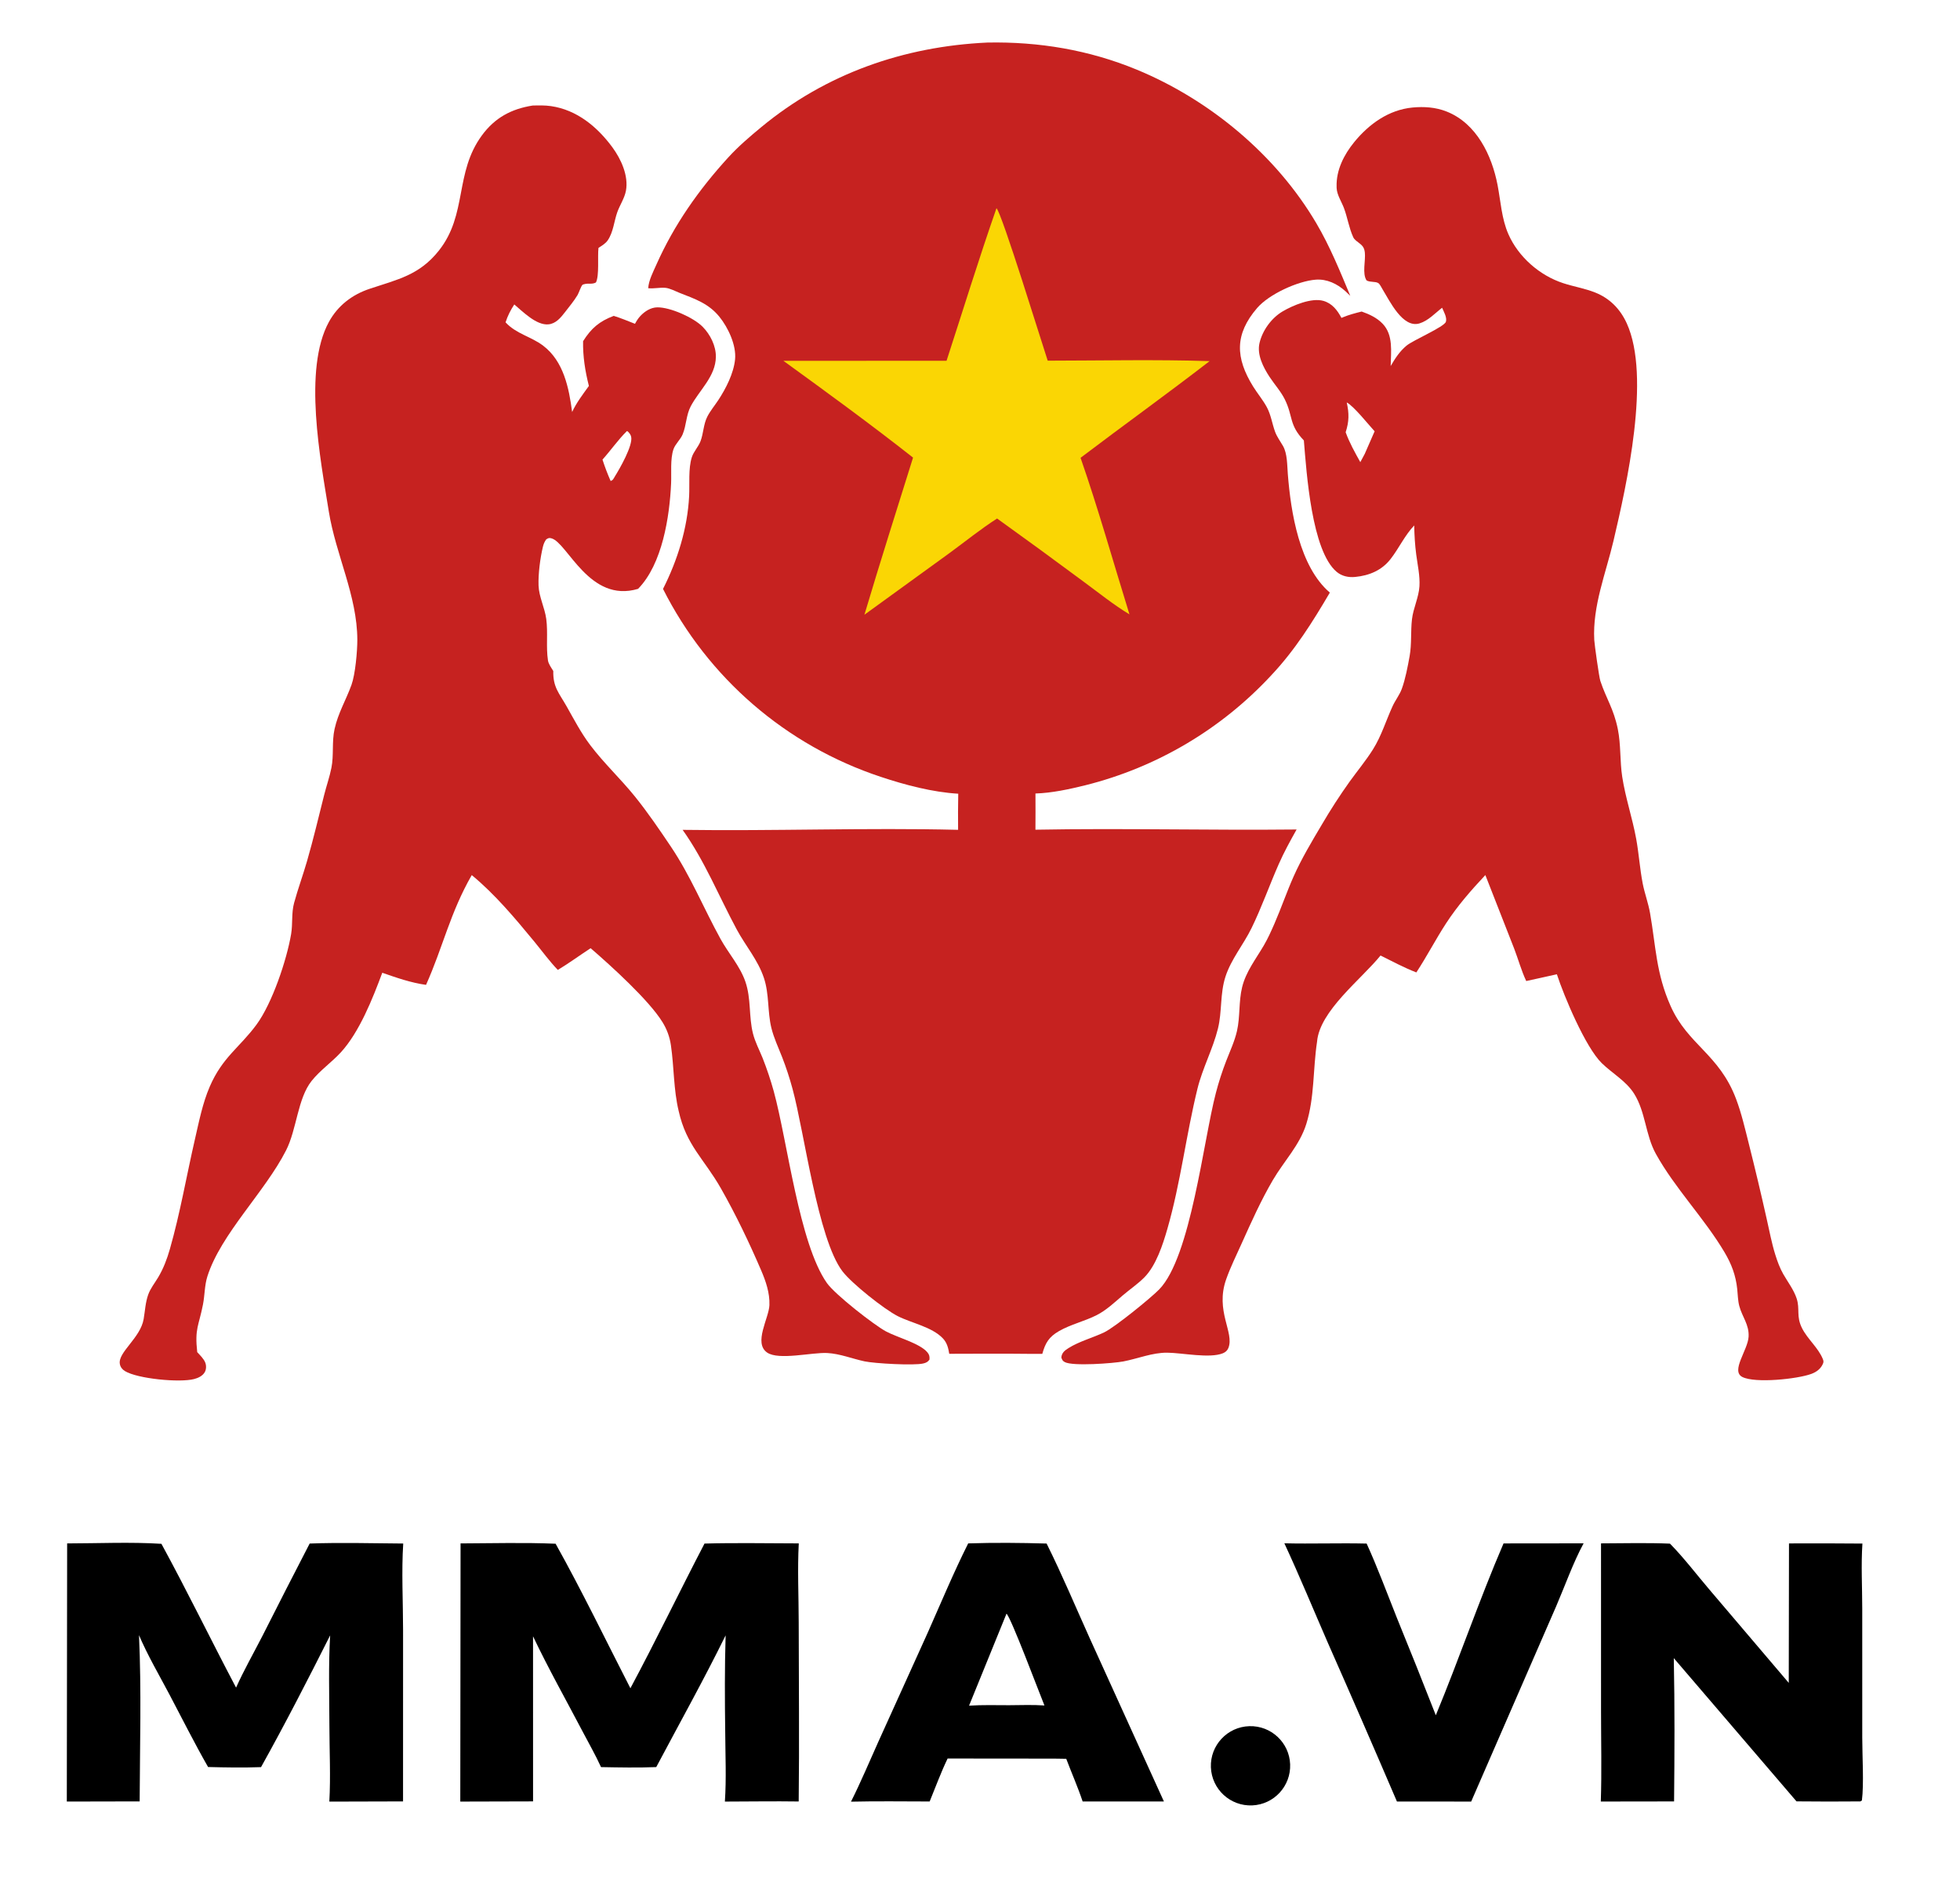
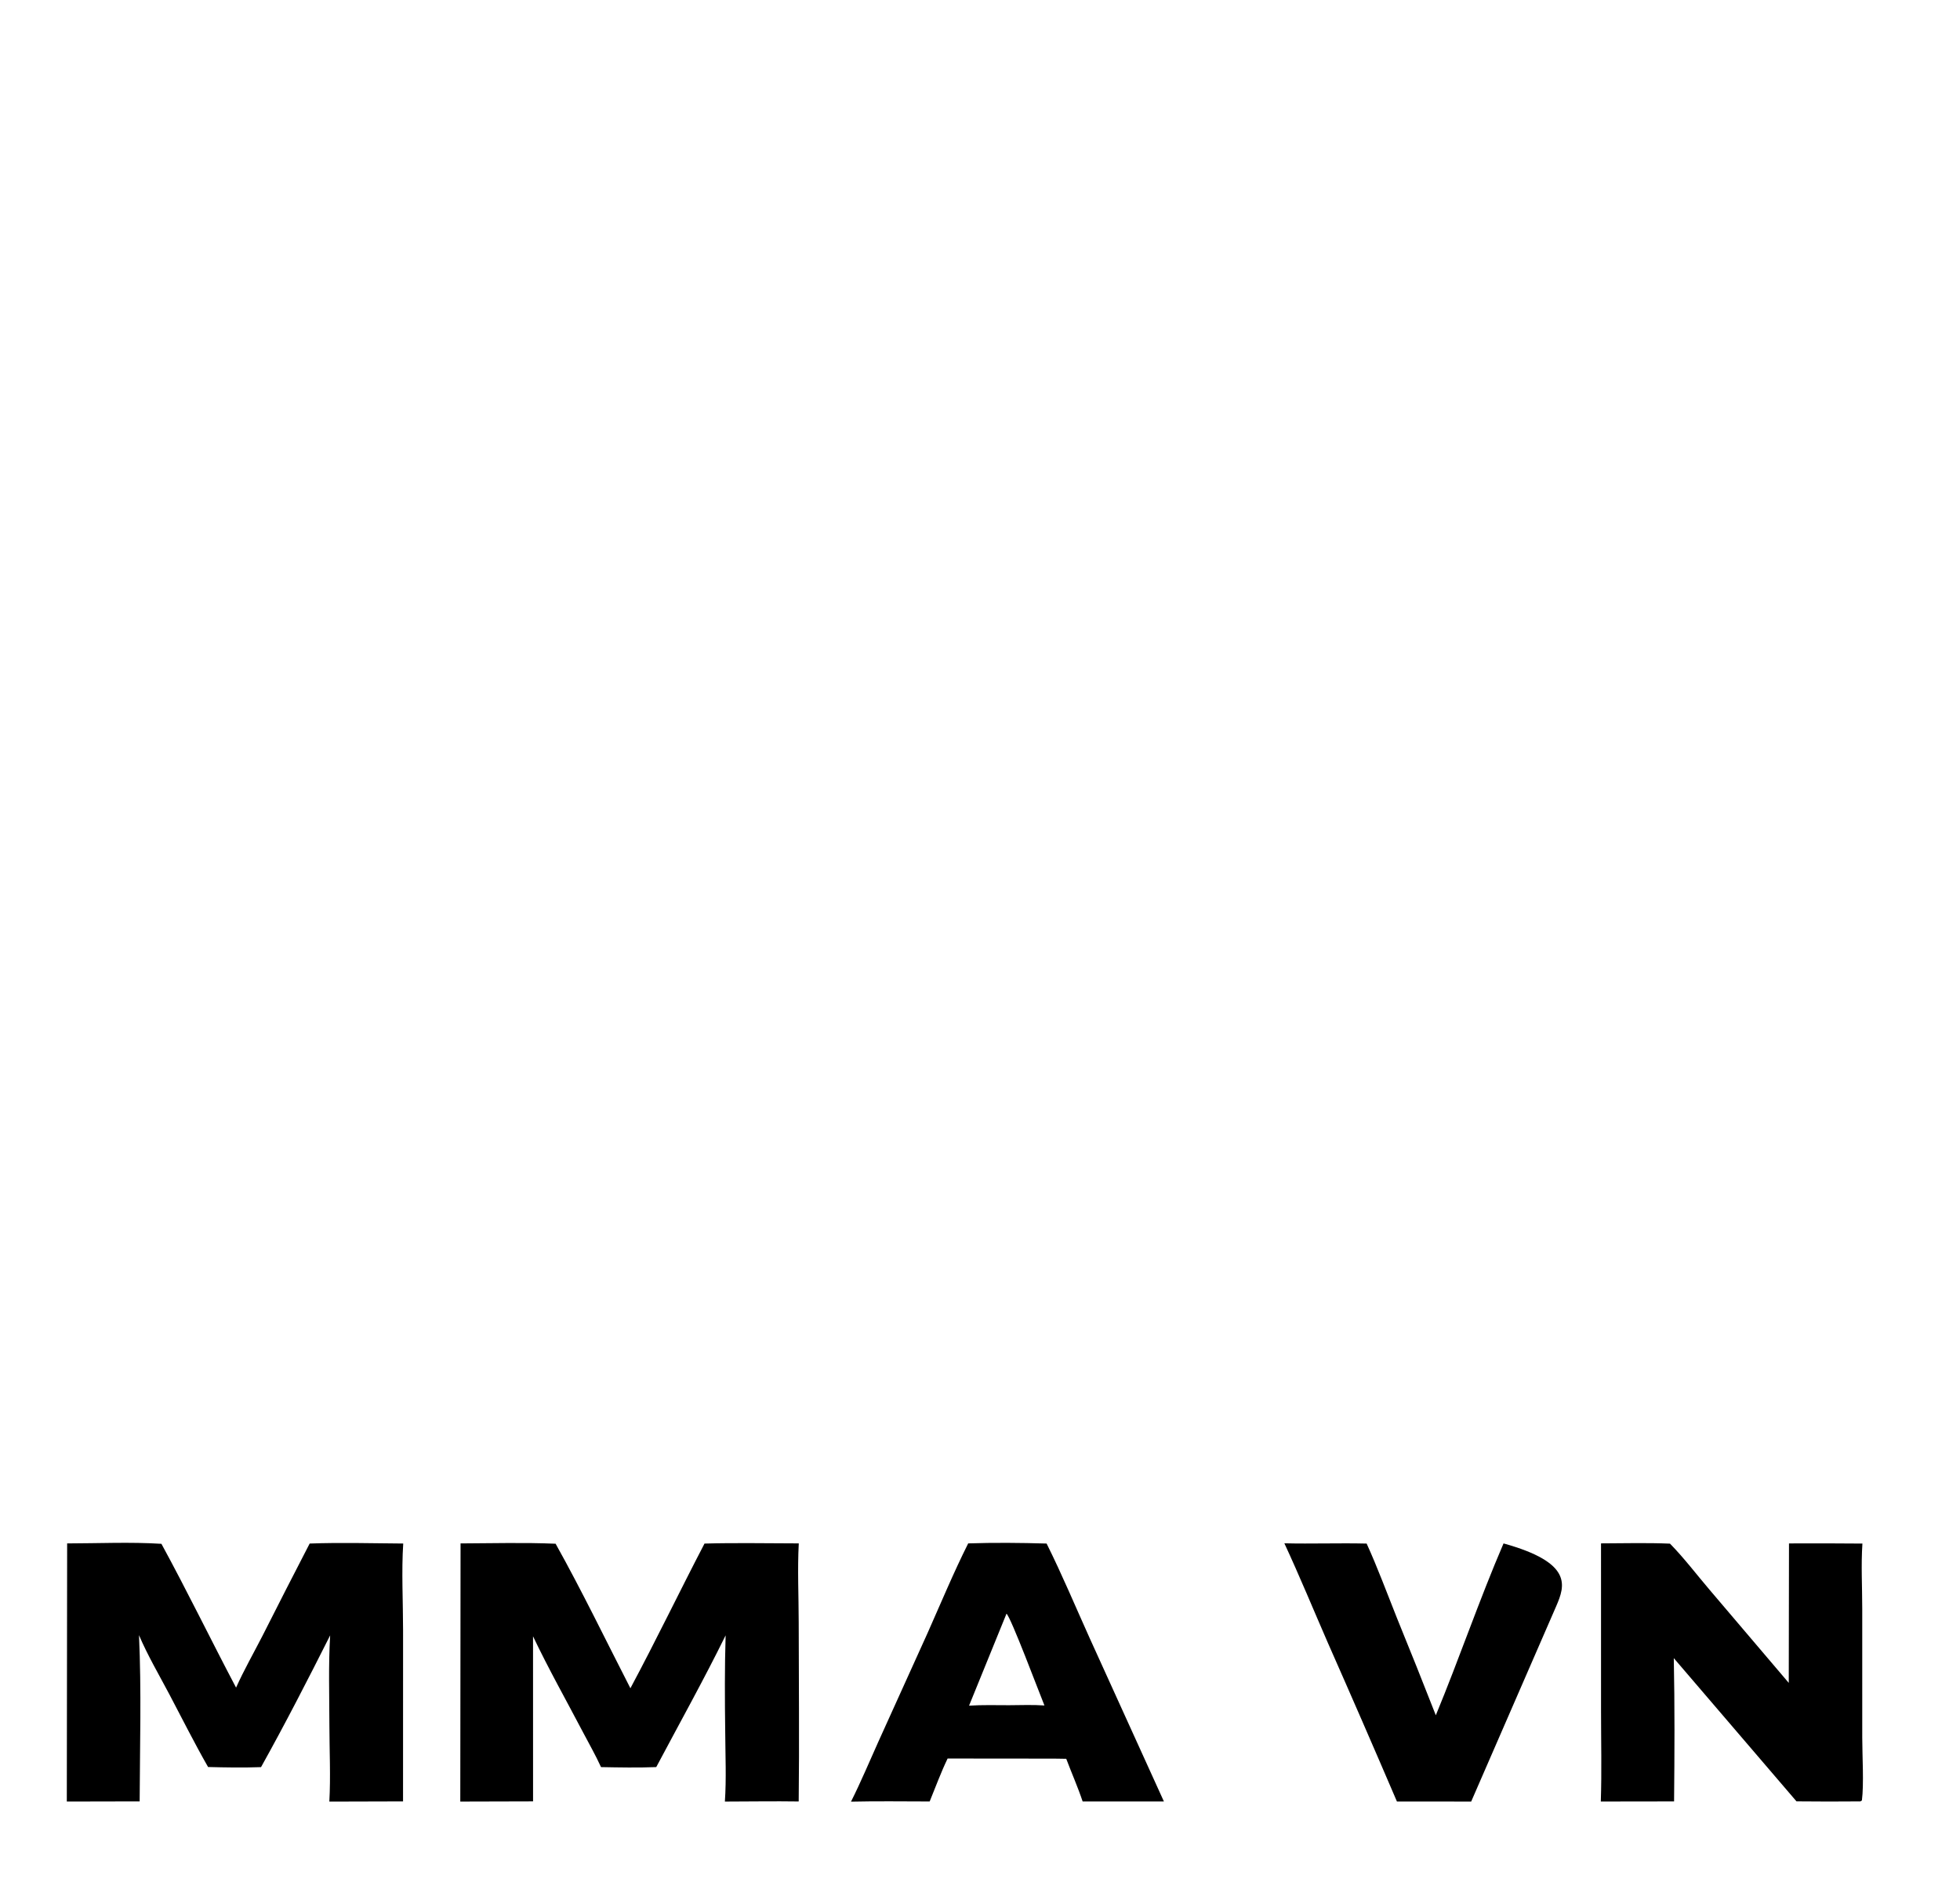
<svg xmlns="http://www.w3.org/2000/svg" version="1.1" style="display: block;" viewBox="0 0 2048 1974" width="857" height="826">
-   <path transform="translate(0,0)" fill="rgb(198,34,32)" d="M 1031.75 44.476 C 1085.49 43.444 1137.75 52.163 1187.54 72.682 C 1263.88 104.145 1333.4 161.888 1375.45 233.354 C 1389.76 257.672 1400.08 283.21 1410.92 309.153 C 1409.22 307.502 1407.49 305.877 1405.73 304.277 C 1397.27 296.6 1386.44 291.411 1374.8 292.306 C 1356.07 293.745 1326.02 307.489 1313.6 321.916 C 1289.92 349.432 1290.83 374.02 1309.43 404.008 C 1313.98 411.346 1319.65 418.023 1323.75 425.638 C 1328.03 433.572 1329.25 442.753 1332.31 451.182 C 1334.27 456.557 1337.79 461.192 1340.62 466.126 C 1345.22 474.144 1344.93 486.26 1345.64 495.276 C 1348.76 535.168 1357.65 592.086 1389.57 619.378 C 1371.43 650.221 1353.23 679.363 1328.57 705.575 C 1276.32 762.029 1208.75 802.041 1134.13 820.721 C 1117.44 824.86 1099.15 828.825 1081.95 829.358 C 1082.11 841.961 1081.95 854.582 1081.93 867.187 C 1172.85 865.5 1263.9 867.956 1354.84 866.968 C 1348.25 878.732 1341.69 890.633 1336.25 902.978 C 1326.43 925.218 1318.39 948.246 1307.7 970.119 C 1299.3 987.28 1286.4 1002.52 1280.48 1020.83 C 1274.7 1038.68 1277.05 1057.23 1272.64 1075.06 C 1267.36 1096.41 1256.51 1116.41 1251.2 1138.05 C 1239.35 1186.36 1233.59 1236.44 1219.83 1284.27 C 1215.08 1300.79 1208.01 1322.75 1195.67 1335.16 C 1188.87 1342 1180.44 1347.72 1173.07 1354.01 C 1164.54 1361.29 1155.93 1369.48 1145.84 1374.6 C 1133.24 1380.99 1118.79 1384.21 1106.56 1391.24 C 1095.98 1397.33 1092.25 1403.67 1089.1 1415.03 L 1073.25 1415.01 C 1046.14 1414.67 1018.99 1414.95 991.871 1414.97 C 990.891 1408.99 989.535 1403.4 985.223 1398.86 C 973.79 1386.81 952.627 1382.98 938.052 1375.6 C 923.932 1368.45 889.898 1341.41 880.271 1328.75 C 854.452 1294.8 840.54 1183.63 828.126 1138.11 C 825.096 1126.86 821.462 1115.77 817.241 1104.9 C 813.343 1094.9 808.488 1084.69 805.963 1074.24 C 801.812 1057.07 803.897 1039.19 798.178 1022.06 C 791.939 1003.36 779.078 988.676 769.869 971.579 C 751.034 936.605 736.455 899.956 713.26 867.351 C 809.137 868.711 905.243 864.997 1001.11 867.317 C 1000.98 854.737 1001.03 842.156 1001.27 829.577 C 974.42 828.003 945.798 820.448 920.334 811.952 C 821.44 779.239 739.587 708.588 692.774 615.536 C 707.909 585.533 718.337 552.313 720.058 518.57 C 720.697 506.036 719.095 489.735 722.859 477.935 C 724.768 471.952 729.711 467.051 731.954 461.157 C 735.093 452.903 734.984 443.395 739.075 435.435 C 742.145 429.459 746.798 423.85 750.514 418.22 C 758.483 406.147 766.661 390.111 768.07 375.507 C 769.487 360.812 760.855 342.418 751.687 331.099 C 740.431 317.201 726.299 312.472 710.264 306.19 C 705.802 304.442 699.967 301.244 695.198 300.838 C 689.251 300.331 683.268 301.862 677.281 301.236 C 677.846 292.965 682.389 284.345 685.732 276.813 C 704.325 234.929 730.223 198.158 761.064 164.426 C 771.545 152.963 783.549 142.699 795.506 132.811 C 863.17 76.863 944.506 48.499 1031.75 44.476 z" />
-   <path transform="translate(0,0)" fill="rgb(250,214,4)" d="M 1041.22 217.611 C 1046.91 222.892 1088.65 358.748 1094.75 376.97 C 1151.04 376.908 1207.67 375.633 1263.92 377.431 C 1219.51 411.79 1173.82 444.559 1129.08 478.503 C 1147.79 532.336 1163.28 587.657 1180.17 642.113 C 1163.41 632.028 1147.72 619.312 1131.97 607.736 C 1102.1 585.562 1072.07 563.625 1041.85 541.928 C 1024.71 552.951 1008.33 566.209 991.863 578.245 L 903.217 642.518 C 919.575 587.617 936.92 532.958 954.04 478.287 C 909.908 443.519 864.062 410.135 818.582 377.132 L 989.058 377.056 C 1006.36 323.868 1022.8 270.433 1041.22 217.611 z" />
-   <path transform="translate(0,0)" fill="rgb(198,34,32)" d="M 556.498 110.304 C 562.934 110.146 569.335 109.985 575.724 110.91 C 602.718 114.819 624.072 132.497 639.865 153.963 C 648.925 166.277 656.948 183.751 654.014 199.436 C 652.567 207.172 647.68 214.253 645.029 221.656 C 641.549 231.378 640.931 242.549 634.959 251.259 C 632.656 254.618 628.682 256.883 625.333 259.095 C 624.235 268.111 626.341 288.055 622.683 295.218 C 618.956 297.314 615.374 296.006 611.483 296.771 C 611.361 296.795 609.046 297.321 608.674 297.649 C 607.043 299.088 604.826 306.151 603.442 308.436 C 599.679 314.646 594.745 320.581 590.309 326.314 C 585.848 332.078 580.771 338.314 572.981 339.016 C 560.397 340.149 546.399 325.811 537.347 318.205 C 533.446 324.177 530.44 330.114 528.231 336.903 C 539.382 349.013 554.923 351.74 567.523 361.312 C 588.962 377.598 594.491 405.53 597.798 430.6 C 602.336 420.813 609.041 412.109 615.31 403.383 C 611.4 387.858 608.948 372.626 609.251 356.599 C 617.72 343.13 626.299 335.79 641.277 330.149 C 648.818 332.487 656.148 335.556 663.498 338.432 C 665.07 335.438 666.855 332.63 669.191 330.16 C 673.69 325.403 679.941 321.36 686.682 321.236 C 700.167 320.989 724.645 331.87 734.159 341.504 C 742.105 349.55 748.151 361.479 748.005 372.973 C 747.745 393.535 730.608 407.834 721.751 424.633 C 716.886 433.859 717.224 444.567 713.252 454.047 C 710.918 459.616 705.529 464.078 703.657 469.655 C 700.209 479.926 701.7 494.292 701.222 505.107 C 699.681 540.041 692.044 589.62 666.712 615.461 C 615.879 630.696 593.08 567.338 576.236 562.663 C 573.544 561.916 572.994 562.434 570.734 563.732 C 568.934 566.281 567.996 568.477 567.259 571.517 C 564.419 583.222 562.3 599.903 562.712 611.916 C 563.12 623.819 569.2 635.15 570.772 647.014 C 572.663 661.294 570.41 675.974 572.534 690.243 C 573.092 693.992 576.157 698.098 578.103 701.312 C 577.728 718.406 584.221 724.408 592.182 738.513 C 599.969 752.311 607.143 766.108 616.727 778.796 C 630.999 797.69 648.362 813.877 663.21 832.253 C 676.672 848.915 688.85 866.862 700.813 884.613 C 721.479 915.277 735.184 949.269 752.936 981.485 C 761.179 996.443 773.223 1009.74 778.833 1026 C 784.992 1043.86 782.26 1062.34 786.772 1080.25 C 788.955 1088.92 793.411 1097.36 796.767 1105.64 C 801.26 1117 805.153 1128.6 808.43 1140.38 C 822.97 1193.57 834.976 1299.68 864.019 1340.99 C 872.488 1353.03 913.08 1384.67 925.556 1391.46 C 937.18 1397.78 961.047 1403.91 968.992 1413.4 C 971.122 1415.94 971.465 1417.9 971.186 1421.11 C 969.372 1423.56 967.684 1424.35 964.801 1425.06 C 955.117 1427.46 913.688 1425.07 903.387 1422.87 C 890.367 1420.09 877.77 1414.87 864.356 1414.15 C 848.676 1413.31 813.645 1422 801.584 1413.68 C 787.04 1403.66 803.485 1377.65 803.958 1364.04 C 804.404 1351.22 800.138 1338.97 795.147 1327.36 C 782.723 1298.45 768.786 1269.37 753.23 1242.02 C 735.64 1211.11 717.197 1197.33 709.147 1161.29 C 703.712 1138.76 704.365 1115.3 701.02 1092.48 C 699.793 1083.86 696.764 1075.58 692.133 1068.2 C 678.091 1045.39 638.386 1009.41 617.142 991.05 C 605.624 998.561 594.659 1006.63 582.863 1013.76 C 574.121 1004.71 566.516 994.152 558.508 984.432 C 538.448 960.087 517.321 934.754 492.908 914.633 C 470.245 954.114 462.974 989.492 445.142 1029.37 C 429.205 1027.13 414.53 1021.97 399.417 1016.7 C 389.427 1043.52 375.479 1078.94 355.92 1100.11 C 346.403 1110.41 334.417 1118.7 325.66 1129.66 C 310.859 1148.19 310.165 1180.13 298.9 1202.32 C 276.862 1245.73 230.8 1289.64 216.684 1333.99 C 213.647 1343.53 213.965 1353.66 212.061 1363.41 C 207.666 1385.92 203.286 1388.39 206.044 1413.23 C 208.953 1416.45 212.939 1420.18 214.481 1424.26 C 215.612 1427.26 215.568 1431.11 214.028 1433.97 C 211.841 1438.02 207.138 1440.23 202.883 1441.34 C 187.774 1445.31 143.655 1441.12 130.443 1433 C 127.678 1431.3 125.768 1428.83 125.178 1425.6 C 122.965 1413.46 146.723 1398.49 150.077 1378.62 C 151.521 1370.07 151.908 1361.28 154.852 1353.05 C 157.155 1346.61 161.772 1340.89 165.254 1335.04 C 170.811 1325.7 174.511 1315.87 177.491 1305.44 C 188.241 1267.82 194.864 1228.85 203.647 1190.73 C 207.876 1172.38 211.631 1153.08 219.115 1135.74 C 232.482 1104.78 250.583 1094.7 268.15 1070.69 C 284.402 1048.47 299.532 1003.53 304.156 976.339 C 305.997 965.512 304.348 954.391 307.275 943.69 C 311.292 929.007 316.563 914.675 320.786 900.05 C 327.442 876.996 332.907 853.79 338.773 830.552 C 341.136 821.192 344.406 811.91 346.282 802.448 C 348.9 789.248 346.591 775.391 349.556 761.974 C 353.271 745.161 361.51 731.675 367.24 715.821 C 371.22 704.809 373.373 680.661 373.343 668.699 C 373.228 622.591 350.812 579.754 343.571 534.722 C 334.82 480.311 316.474 385.978 343.699 336.364 C 353.022 319.374 367.92 307.954 386.174 301.863 C 415.461 292.091 438.152 287.629 458.511 261.971 C 488.664 223.97 474.661 180.791 503.567 141.447 C 517.1 123.025 534.227 113.853 556.498 110.304 z M 638.007 502.661 C 640.546 502.085 641.213 499.943 642.543 497.821 C 647.393 490.088 661.472 465.6 659.493 456.549 C 658.964 454.131 657.624 452.682 656.004 450.954 L 655.015 450.571 C 645.725 459.768 638.237 470.649 629.518 480.372 C 631.993 488.014 634.77 495.312 638.007 502.661 z" />
-   <path transform="translate(0,0)" fill="rgb(198,34,32)" d="M 1475.88 112.393 C 1488 111.232 1500.15 112.05 1511.56 116.559 C 1542.87 128.941 1558.9 162.374 1564.86 193.573 C 1568.11 210.583 1569.07 228.653 1576.1 244.677 C 1586.55 268.53 1608.73 287.913 1633.41 295.974 C 1644.32 299.538 1655.95 301.434 1666.61 305.648 C 1682.06 311.751 1693 322.926 1699.84 337.971 C 1725.19 393.763 1699.72 506.778 1685.93 565.376 C 1677.99 599.121 1663.93 633.521 1665.87 668.932 C 1666.14 673.772 1670.9 707.689 1672.19 711.585 C 1678.45 730.521 1686.16 740.668 1690.49 762.102 C 1693.8 778.446 1692.56 795.42 1695.08 811.871 C 1698.41 833.667 1705.69 854.895 1709.66 876.623 C 1712.5 892.129 1713.48 907.991 1716.49 923.449 C 1718.53 933.885 1722.36 943.961 1724.18 954.432 C 1730.27 989.399 1730.45 1017.25 1745.55 1051.3 C 1763.63 1092.08 1796.31 1101.65 1814 1148.46 C 1819.75 1163.69 1823.42 1179.77 1827.4 1195.53 C 1833.96 1221.58 1840.17 1247.71 1846.03 1273.92 C 1848.87 1286.3 1851.21 1299.12 1854.99 1311.23 C 1857.18 1318.25 1859.76 1325.4 1863.44 1331.8 C 1868.15 1340 1874.31 1348 1877.31 1357.03 C 1881.07 1368.34 1876.6 1375.61 1883.03 1388.3 C 1888.84 1399.76 1899.84 1408.55 1904.66 1420.32 C 1905.53 1422.44 1905.68 1423.54 1904.66 1425.73 C 1902.23 1430.97 1897.85 1434.1 1892.53 1436.04 C 1878.03 1441.33 1834.25 1445.99 1820.68 1439.23 C 1808.18 1432.99 1826.34 1411.23 1827.13 1397.14 C 1827.85 1384.37 1820.43 1376.5 1817.39 1364.92 C 1815.94 1359.43 1815.85 1353.06 1815.26 1347.38 C 1813.76 1332.94 1809.28 1321.12 1801.86 1308.64 C 1780.63 1272.94 1750.32 1242.24 1730.23 1205.98 C 1719.33 1186.32 1719.54 1162.16 1707.51 1143.1 C 1699.09 1129.76 1684.76 1121.97 1673.67 1111.14 C 1656.64 1094.49 1634.25 1041.18 1626.8 1018.29 C 1616.17 1020.79 1605.43 1022.9 1594.78 1025.36 C 1589.67 1014.53 1586.47 1002.64 1582.17 991.462 L 1552.06 914.601 C 1537.12 930.548 1522.98 946.691 1511.03 965.048 C 1500.11 981.818 1490.95 999.636 1479.95 1016.37 C 1467.13 1011.38 1454.85 1004.83 1442.54 998.681 C 1422.51 1023.47 1378.75 1056.62 1376.19 1088.88 C 1371.83 1117.55 1373.71 1146.66 1364.97 1174.74 C 1358.04 1196.99 1341.66 1213.55 1330.09 1233.3 C 1317.59 1254.65 1307.57 1277.07 1297.44 1299.6 C 1291.86 1312.01 1285.8 1324.21 1281.25 1337.06 C 1269.46 1370.33 1290.01 1392.67 1283.56 1408.85 C 1282.47 1411.6 1280.49 1413.32 1277.79 1414.42 C 1263.96 1420.04 1235.33 1413.96 1219.66 1413.81 C 1204.11 1413.66 1188.91 1420.06 1173.75 1422.96 C 1163.63 1424.9 1120.88 1428.17 1112.55 1423.61 C 1110.12 1422.29 1109.95 1421.29 1108.98 1418.86 C 1109.46 1413.9 1112.45 1411.55 1116.43 1409.04 C 1127.67 1401.95 1141.71 1398.29 1153.76 1392.56 C 1164.77 1387.33 1202.58 1356.61 1211.32 1347.6 C 1244.25 1313.66 1257.4 1192.22 1270.47 1142.34 C 1273.43 1130.97 1277.05 1119.77 1281.29 1108.81 C 1285.24 1098.62 1290.08 1088.28 1292.52 1077.6 C 1295.93 1062.7 1294.22 1046.91 1297.9 1031.82 C 1301.88 1015.5 1312.25 1002.4 1320.59 988.134 C 1324.86 980.834 1328.24 973.258 1331.62 965.523 C 1338.76 949.147 1344.55 932.102 1351.79 915.856 C 1360.04 897.336 1370.93 879.136 1381.28 861.722 C 1390.24 846.398 1399.88 831.483 1410.18 817.024 C 1418.27 805.785 1427.3 794.933 1434.66 783.207 C 1443.46 769.203 1448.28 753.021 1455.15 738.054 C 1457.96 731.95 1462.44 726.277 1464.73 720.058 C 1468.44 709.984 1471.04 696.346 1472.96 685.61 C 1475.18 673.146 1473.93 659.969 1475.38 647.339 C 1476.72 635.644 1482.49 624.374 1483.2 612.766 C 1483.86 601.936 1481.25 590.411 1479.84 579.681 C 1478.51 569.514 1477.9 559.431 1477.73 549.183 C 1467.75 559.652 1461.83 573.001 1453.01 584.317 C 1443.76 596.186 1430.75 601.577 1416.04 603.011 C 1409.04 603.693 1402.12 602.264 1396.65 597.646 C 1370.57 575.629 1365.26 494.638 1362.42 460.354 C 1346.77 444.032 1351.29 435.398 1342.64 417.689 C 1338.5 409.191 1331.71 401.778 1326.52 393.855 C 1319.96 383.828 1313.21 370.747 1316.08 358.488 C 1319.18 345.251 1328.63 332.32 1340.25 325.463 C 1350.9 319.177 1370.54 310.903 1382.87 314.481 C 1392.04 317.145 1397.41 324.223 1401.7 332.259 L 1403.33 331.594 C 1409.71 328.935 1416.11 327.284 1422.82 325.617 C 1430.87 328.457 1438.72 332.063 1444.72 338.344 C 1456.05 350.202 1453.42 367.578 1453.13 382.576 C 1457.8 374.57 1462.45 367.324 1469.62 361.323 C 1476.7 355.412 1509.16 341.726 1510.84 336.29 C 1512.2 331.907 1508.6 325.69 1506.87 321.671 C 1499.41 327.39 1492.52 335.167 1483.27 338.008 C 1465.77 343.38 1452.16 314.59 1444.72 302.518 C 1443.65 300.773 1441.83 296.878 1440.17 295.873 C 1436.92 293.908 1431.78 295.28 1427.95 293.094 C 1423.16 285.862 1427.13 272.345 1426.12 263.712 C 1425.31 256.775 1421.79 255.545 1416.89 251.467 C 1415.65 250.433 1414.67 249.347 1413.98 247.868 C 1409.64 238.49 1407.99 227.24 1404.31 217.484 C 1401.79 210.792 1397.06 203.823 1396.66 196.636 C 1396.63 196.128 1396.64 195.619 1396.63 195.11 C 1396.13 177.735 1404.31 161.69 1415.05 148.515 C 1430.47 129.615 1451.12 114.772 1475.88 112.393 z M 1406.09 451.778 C 1410.07 462.796 1415.72 472.82 1421.41 483.024 L 1426.04 474.381 L 1436.35 450.784 C 1430.14 444.022 1414.55 424.439 1407.22 420.62 C 1409.77 432.054 1409.75 440.549 1406.09 451.778 z" />
  <path transform="translate(0,0)" fill="rgb(0,0,0)" d="M 736.126 1613.31 C 768.9 1612.41 801.83 1613.09 834.622 1613.13 C 833.192 1640.37 834.53 1668.42 834.559 1695.74 C 834.625 1758.1 835.279 1820.53 834.549 1882.88 C 808.867 1882.5 783.109 1882.95 757.419 1882.98 C 759.051 1858.95 757.895 1834.34 757.77 1810.25 C 757.311 1776.7 757.165 1742.79 758.192 1709.26 C 735.361 1755.68 709.967 1801.23 685.695 1846.93 C 666.586 1847.69 647.117 1847.31 627.993 1846.95 C 622.359 1834.56 615.435 1822.49 609.111 1810.43 C 591.676 1777.18 573.074 1744.14 556.95 1710.25 L 556.977 1882.78 L 480.928 1882.98 L 481.217 1613.15 C 514.224 1613.04 547.566 1612.09 580.532 1613.48 C 607.972 1662.56 632.981 1714.43 658.691 1764.54 C 685.436 1714.61 709.971 1663.54 736.126 1613.31 z" />
  <path transform="translate(0,0)" fill="rgb(0,0,0)" d="M 323.537 1613.29 C 355.99 1612.09 388.819 1613.05 421.31 1613.27 C 419.396 1641.88 421.148 1674.89 421.146 1703.87 L 421.114 1882.8 L 344.096 1883.01 C 345.561 1856.78 344.208 1829.8 344.157 1803.5 C 344.108 1772.2 343.07 1740.5 344.944 1709.27 C 321.732 1755.4 297.867 1801.87 272.727 1846.97 C 254.392 1847.63 235.723 1847.34 217.383 1846.85 C 203.219 1822.1 190.372 1796.34 177.05 1771.12 C 166.265 1750.71 154.272 1730.29 145.202 1709.05 C 147.825 1766.68 146.118 1825.07 145.893 1882.79 L 69.772 1882.95 L 70.119 1613.15 C 102.716 1613.11 136.121 1611.54 168.633 1613.57 C 195.632 1663.07 220.317 1713.98 246.633 1763.87 C 254.872 1745.51 265.074 1727.64 274.254 1709.71 C 290.514 1677.48 306.942 1645.34 323.537 1613.29 z" />
  <path transform="translate(0,0)" fill="rgb(0,0,0)" d="M 1672.93 1613.11 C 1696.88 1613.05 1721.07 1612.37 1745 1613.39 C 1759.61 1628.28 1772.72 1645.6 1786.27 1661.51 L 1869.11 1758.93 L 1869.35 1613.16 C 1894.92 1613.03 1920.5 1613.08 1946.07 1613.31 C 1944.57 1635.64 1945.89 1658.94 1945.89 1681.37 L 1945.9 1816.4 C 1945.91 1835.02 1947.72 1864.88 1945.54 1881.8 L 1943.94 1882.8 C 1921.69 1883.01 1899.44 1883 1877.19 1882.76 L 1748.97 1733.06 C 1750 1782.88 1749.75 1832.99 1749.27 1882.82 L 1672.71 1882.93 C 1673.75 1851.43 1672.95 1819.69 1672.95 1788.16 L 1672.93 1613.11 z" />
  <path transform="translate(0,0)" fill="rgb(0,0,0)" d="M 1011.66 1613.14 C 1038.74 1612.24 1066.53 1612.49 1093.6 1613.29 C 1109.74 1645.7 1123.87 1679.49 1138.77 1712.51 L 1216.17 1882.87 L 1131.26 1882.88 C 1126.26 1867.83 1119.72 1853.15 1114.13 1838.28 C 1107.6 1838.07 1101.04 1838.13 1094.5 1838.08 L 990.155 1837.98 C 983.158 1852.5 977.531 1867.96 971.403 1882.88 C 944.022 1882.86 916.563 1882.43 889.192 1883.07 C 899.464 1862.68 908.35 1841.36 917.738 1820.54 L 969.222 1706.81 C 983.092 1675.62 996.373 1643.64 1011.66 1613.14 z M 1012.57 1782.72 C 1026.41 1781.86 1040.38 1782.22 1054.25 1782.26 C 1066.53 1782.21 1079.1 1781.66 1091.34 1782.53 C 1085.88 1769.3 1056.43 1690.58 1051.69 1686.58 L 1012.57 1782.72 z" />
-   <path transform="translate(0,0)" fill="rgb(0,0,0)" d="M 1342.04 1613.03 C 1370.68 1613.72 1399.36 1612.63 1428.02 1613.32 C 1439.52 1638.6 1449.23 1664.96 1459.54 1690.77 C 1473.39 1724.67 1486.97 1758.66 1500.3 1792.77 C 1524.87 1733.37 1545.67 1672.18 1571.07 1613.16 L 1654.73 1613.07 C 1643.76 1633.32 1635.33 1657.33 1626.16 1678.63 L 1537.25 1882.97 L 1459.66 1882.9 C 1435.93 1827.51 1411.89 1772.26 1387.53 1717.14 C 1372.4 1682.46 1357.99 1647.34 1342.04 1613.03 z" />
-   <path transform="translate(0,0)" fill="rgb(0,0,0)" d="M 1305.42 1804.17 C 1328.18 1803.48 1347.23 1821.29 1348.08 1844.04 C 1348.92 1866.8 1331.25 1885.97 1308.5 1886.97 C 1285.53 1887.98 1266.13 1870.1 1265.27 1847.12 C 1264.42 1824.14 1282.44 1804.87 1305.42 1804.17 z" />
+   <path transform="translate(0,0)" fill="rgb(0,0,0)" d="M 1342.04 1613.03 C 1370.68 1613.72 1399.36 1612.63 1428.02 1613.32 C 1439.52 1638.6 1449.23 1664.96 1459.54 1690.77 C 1473.39 1724.67 1486.97 1758.66 1500.3 1792.77 C 1524.87 1733.37 1545.67 1672.18 1571.07 1613.16 C 1643.76 1633.32 1635.33 1657.33 1626.16 1678.63 L 1537.25 1882.97 L 1459.66 1882.9 C 1435.93 1827.51 1411.89 1772.26 1387.53 1717.14 C 1372.4 1682.46 1357.99 1647.34 1342.04 1613.03 z" />
</svg>